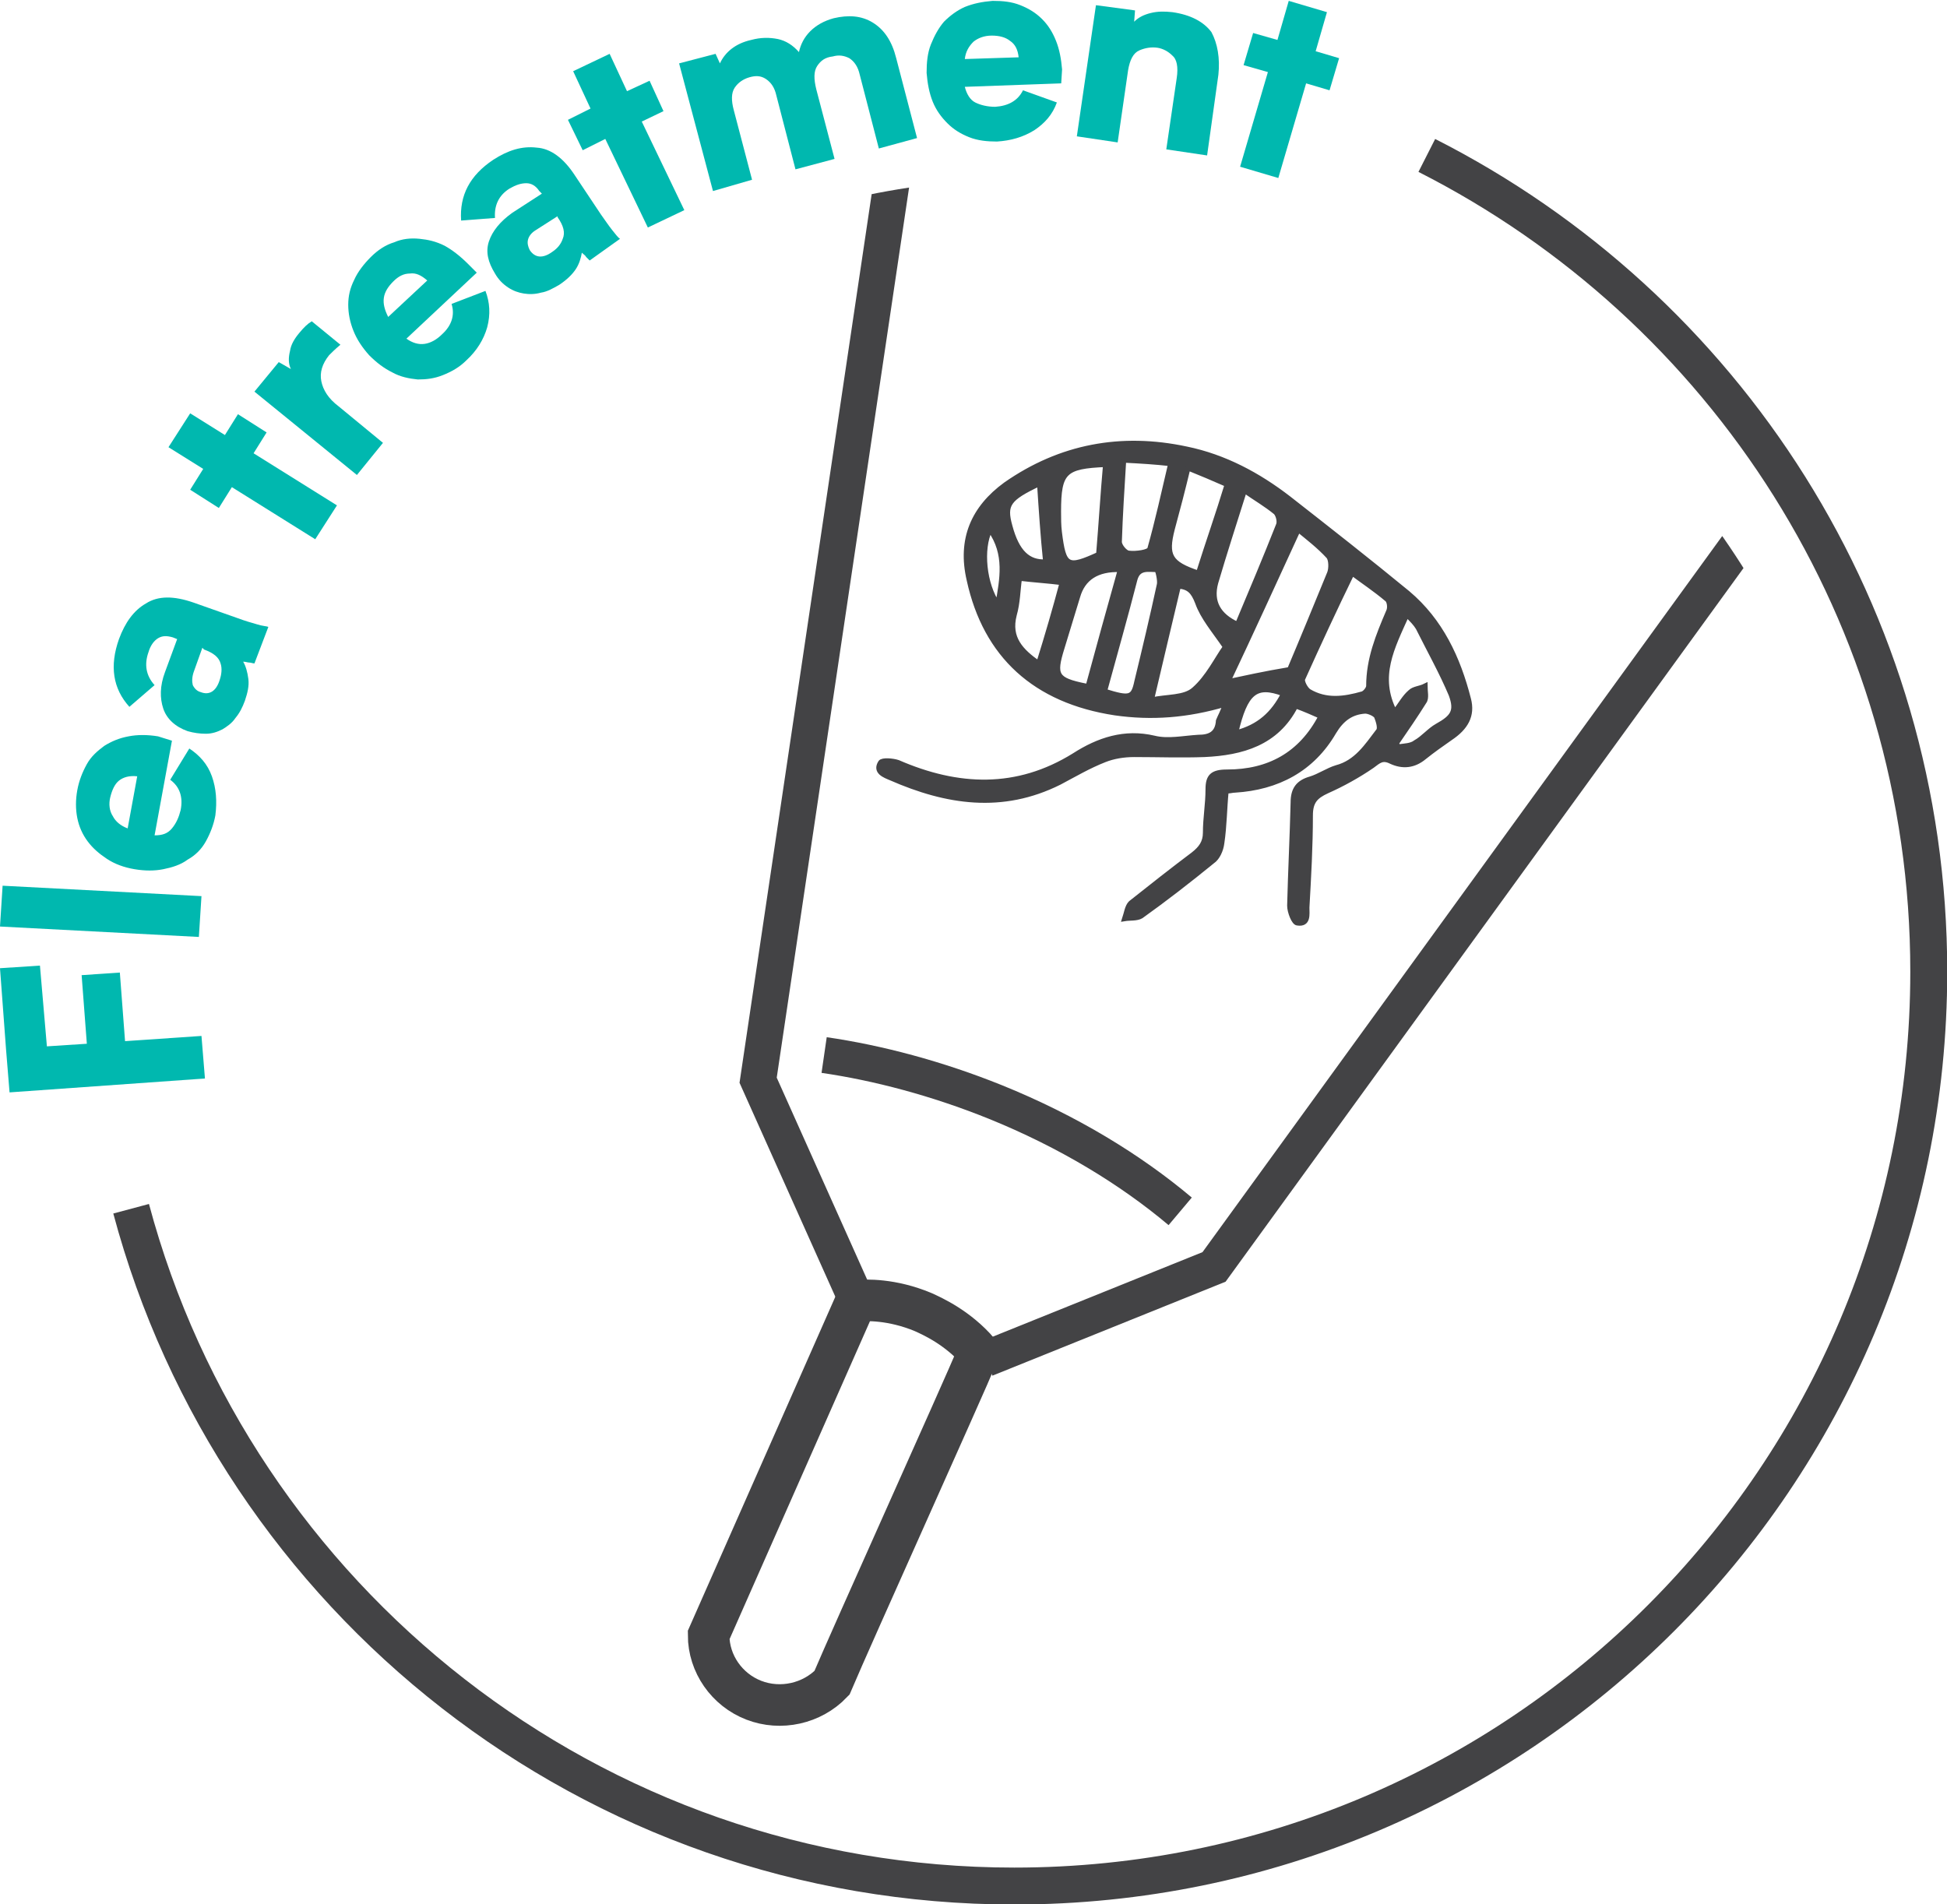
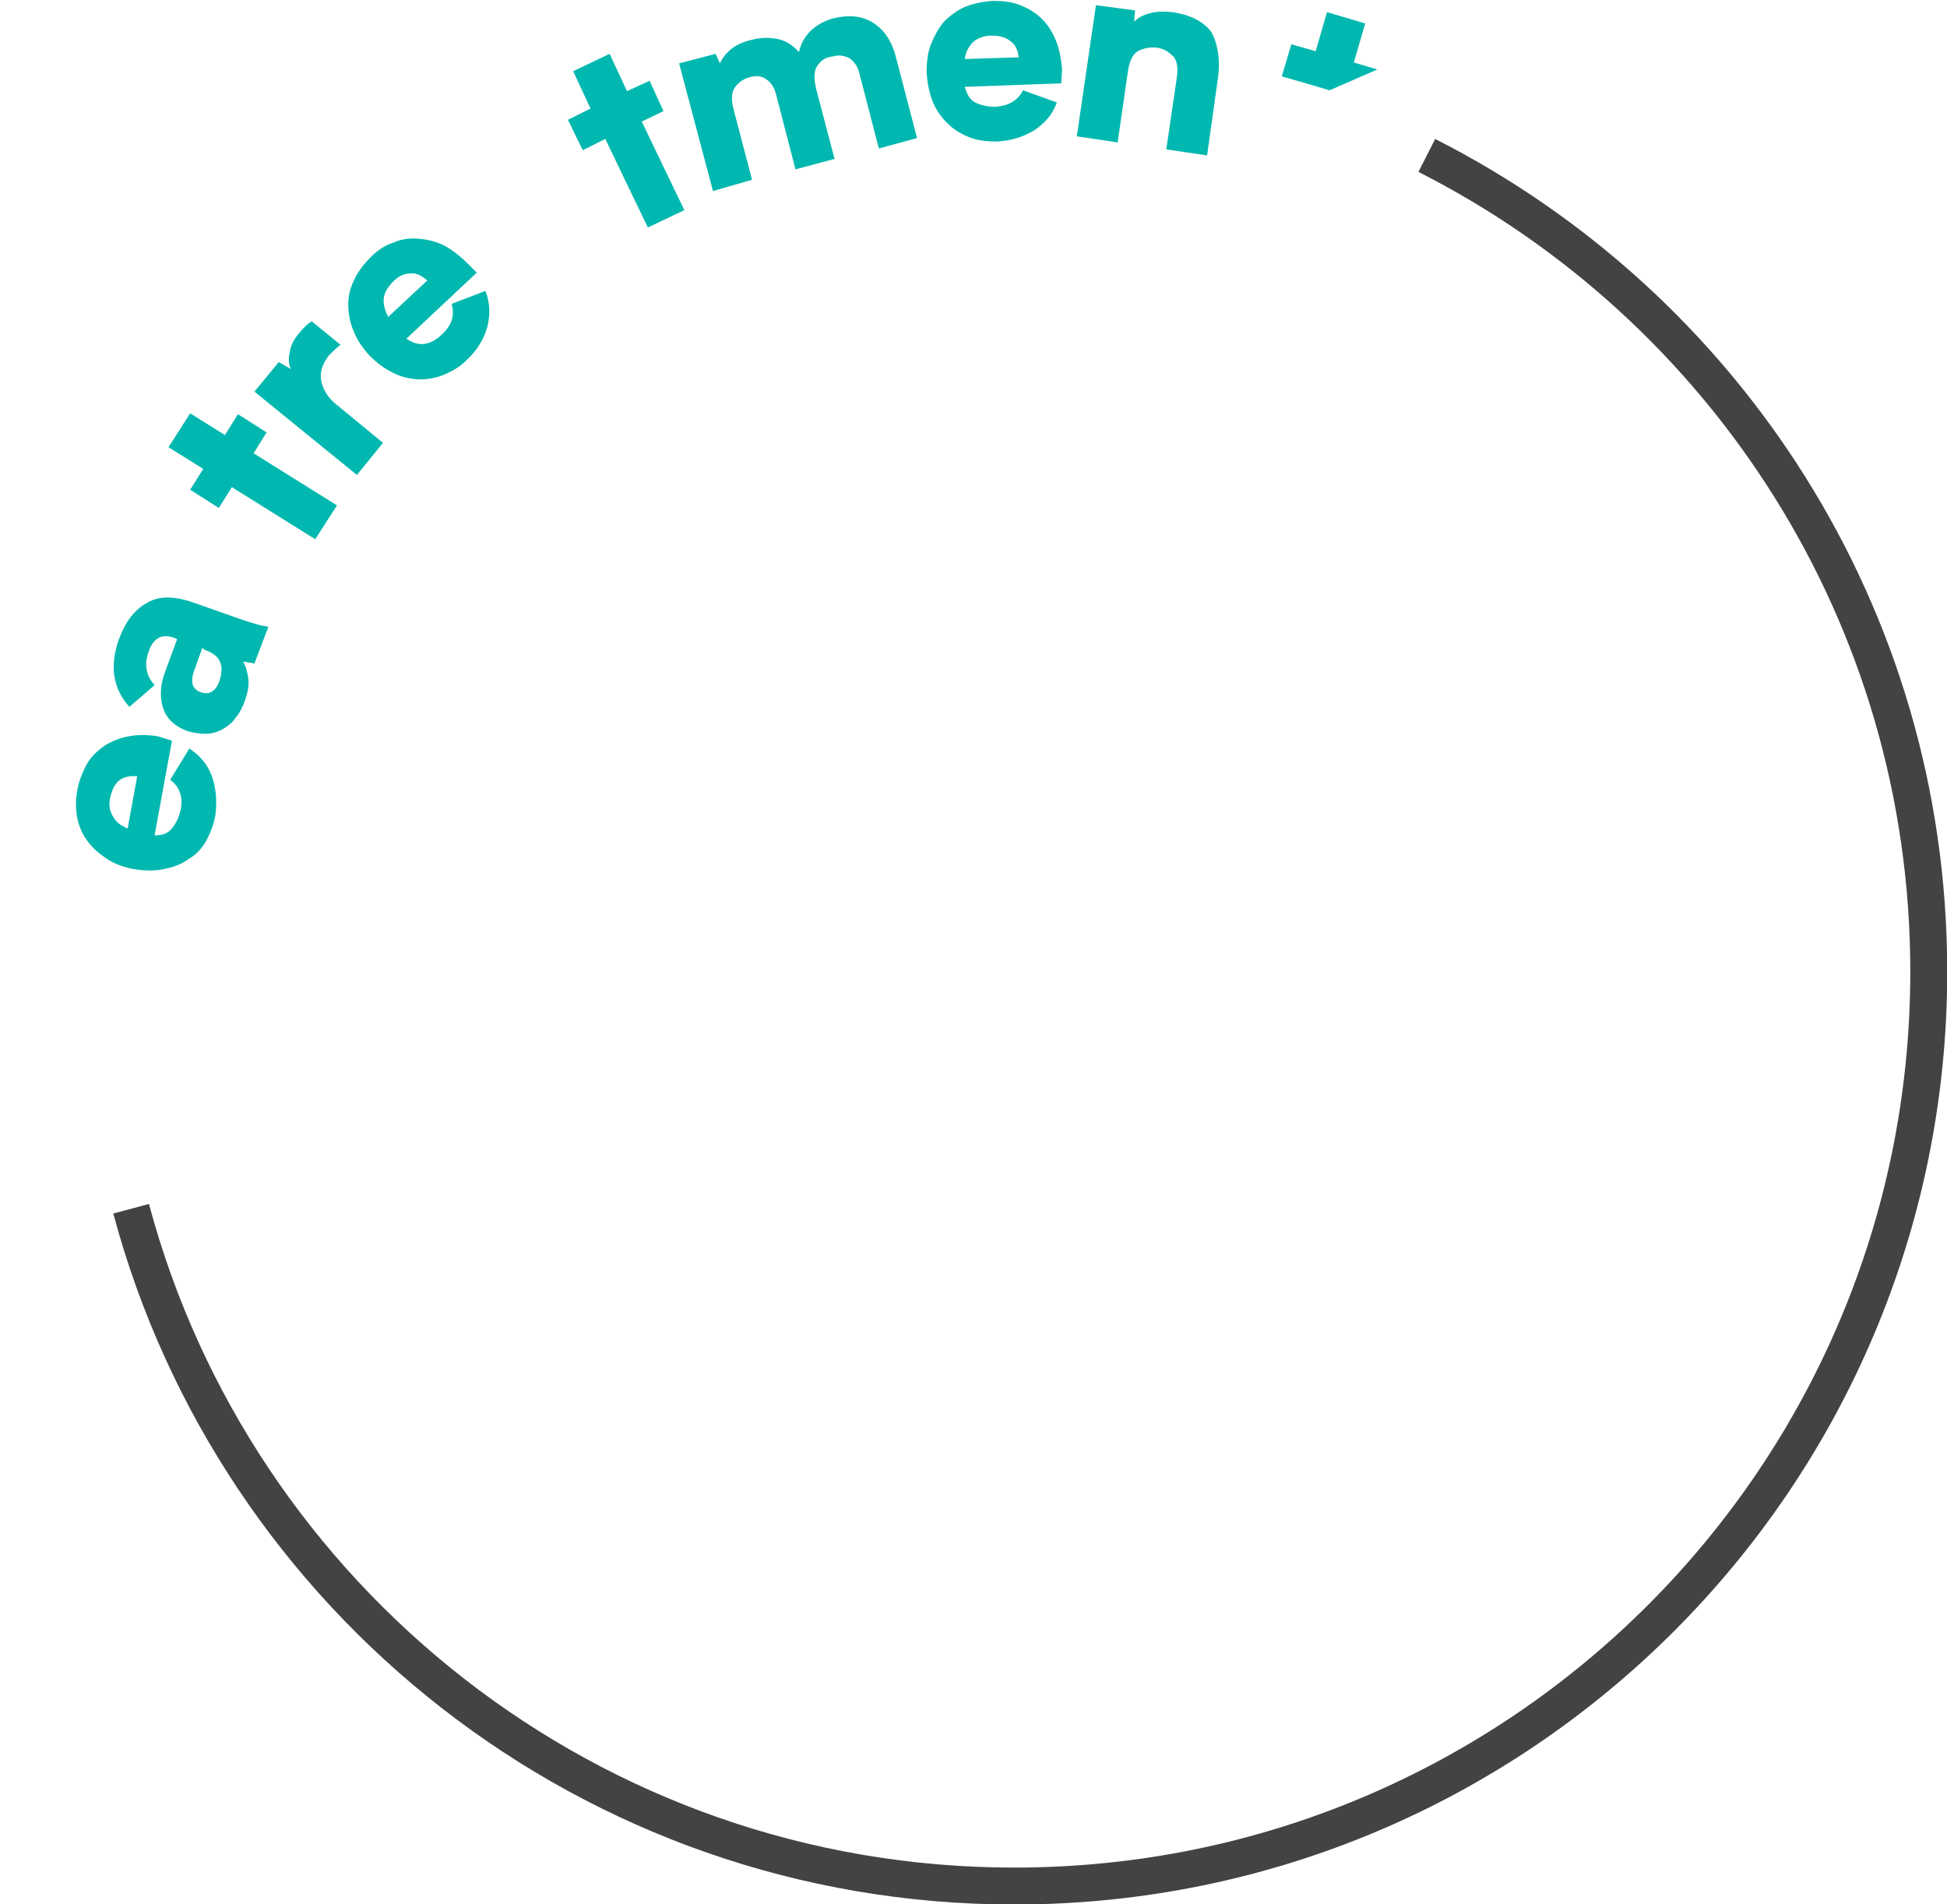
<svg xmlns="http://www.w3.org/2000/svg" xmlns:xlink="http://www.w3.org/1999/xlink" version="1.1" id="Layer_1" x="0px" y="0px" viewBox="0 0 224.2 219.3" enable-background="new 0 0 224.2 219.3" xml:space="preserve">
  <g>
-     <path fill="#00B8AF" d="M5.4,120.5l4.6-0.3l-0.6-7.9l4.4-0.3l0.6,7.9l8.8-0.6l0.4,4.9l-22.5,1.6l-0.4-4.9l-0.7-9.4l4.6-0.3   L5.4,120.5z" />
-   </g>
+     </g>
  <g>
-     <path fill="#00B8AF" d="M0,106.7l0.3-4.7l22.9,1.2l-0.3,4.7L0,106.7z" />
-   </g>
+     </g>
  <g>
    <path fill="#00B8AF" d="M19.8,85.3l-2,10.9c0.9,0,1.5-0.2,2-0.8c0.5-0.6,0.8-1.3,1-2.1c0.3-1.5-0.1-2.7-1.2-3.5l2.2-3.6   c1.2,0.8,2.1,1.8,2.6,3.2c0.5,1.4,0.6,2.9,0.4,4.5c-0.2,1.1-0.6,2.1-1.1,3c-0.5,0.9-1.2,1.6-2.1,2.1c-0.8,0.6-1.8,0.9-2.8,1.1   c-1,0.2-2.1,0.2-3.3,0c-1.2-0.2-2.3-0.6-3.2-1.2c-0.9-0.6-1.6-1.2-2.2-2c-0.6-0.8-1-1.7-1.2-2.7c-0.2-1-0.2-2.1,0-3.2   c0.2-1.1,0.6-2.1,1.1-3c0.5-0.9,1.2-1.5,2-2.1c0.8-0.5,1.7-0.9,2.8-1.1c1-0.2,2.2-0.2,3.4,0L19.8,85.3z M15.8,89.4   c-0.9-0.1-1.6,0.1-2.1,0.5c-0.5,0.4-0.8,1.1-1,1.9c-0.2,0.8-0.1,1.6,0.3,2.2c0.3,0.6,0.9,1.1,1.7,1.4L15.8,89.4z" />
  </g>
  <g>
    <path fill="#00B8AF" d="M29.3,76.4c-0.2,0-0.4-0.1-0.6-0.1c-0.2,0-0.4-0.1-0.7-0.1c0.3,0.5,0.5,1.2,0.6,2c0.1,0.8-0.1,1.6-0.4,2.5   c-0.3,0.8-0.6,1.4-1.1,2c-0.4,0.6-1,1-1.5,1.3c-0.6,0.3-1.2,0.5-1.9,0.5c-0.7,0-1.4-0.1-2.1-0.3c-1.4-0.5-2.4-1.4-2.8-2.6   c-0.4-1.2-0.4-2.6,0.2-4.2l1.4-3.8l-0.5-0.2c-0.7-0.2-1.2-0.2-1.7,0.1s-0.9,0.9-1.1,1.6c-0.5,1.4-0.3,2.7,0.7,3.8l-2.9,2.5   c-1.9-2.1-2.3-4.7-1.2-7.8c0.7-1.9,1.7-3.3,3.1-4.1c1.4-0.9,3.2-0.9,5.5-0.1l5.1,1.8c0.8,0.3,1.5,0.5,2.2,0.7   c0.6,0.2,1.1,0.2,1.3,0.3L29.3,76.4z M23.3,74.6l-1,2.8c-0.2,0.6-0.2,1.1-0.1,1.5c0.2,0.4,0.5,0.7,0.9,0.8c1,0.4,1.8-0.1,2.2-1.4   c0.2-0.6,0.3-1.3,0.1-1.9c-0.2-0.7-0.8-1.2-1.9-1.6L23.3,74.6z" />
  </g>
  <g>
    <path fill="#00B8AF" d="M30.7,49.8l-1.5,2.4l9.6,6l-2.5,3.9l-9.6-6l-1.5,2.4l-3.3-2.1l1.5-2.4l-4-2.5l2.5-3.9l4,2.5l1.5-2.4   L30.7,49.8z" />
  </g>
  <g>
    <path fill="#00B8AF" d="M34.5,38.3c0.5-0.6,0.9-1,1.4-1.3l3.3,2.7c-0.6,0.5-1,0.9-1.3,1.2c-0.8,1-1.1,2-0.9,3c0.2,1,0.8,2,2,2.9   l5.1,4.2l-3,3.7l-11.8-9.6l2.8-3.4l1.4,0.8c-0.3-0.6-0.3-1.3-0.1-2.1C33.5,39.7,33.9,39,34.5,38.3z" />
  </g>
  <g>
    <path fill="#00B8AF" d="M54.9,31.4L46.8,39c0.7,0.5,1.4,0.7,2.1,0.6s1.4-0.5,2-1.1c1.1-1,1.5-2.2,1.1-3.5l3.9-1.5   c0.5,1.3,0.6,2.7,0.2,4.2c-0.4,1.4-1.2,2.7-2.4,3.8c-0.8,0.8-1.7,1.3-2.7,1.7c-1,0.4-1.9,0.5-2.9,0.5c-1-0.1-2-0.3-2.9-0.8   c-1-0.5-1.8-1.1-2.7-2c-0.8-0.9-1.4-1.8-1.8-2.8c-0.4-1-0.6-2-0.6-3c0-1,0.2-1.9,0.7-2.9c0.4-0.9,1.1-1.8,1.9-2.6   c0.8-0.8,1.7-1.4,2.7-1.7c0.9-0.4,1.9-0.5,2.9-0.4c1,0.1,1.9,0.3,2.9,0.8c0.9,0.5,1.8,1.2,2.7,2.1L54.9,31.4z M49.2,32.3   c-0.7-0.6-1.3-0.9-2-0.8c-0.7,0-1.3,0.3-1.9,0.9c-0.6,0.6-1,1.2-1.1,1.9c-0.1,0.7,0.1,1.4,0.5,2.2L49.2,32.3z" />
  </g>
  <g>
-     <path fill="#00B8AF" d="M67.9,30c-0.1-0.1-0.3-0.3-0.4-0.4c-0.1-0.2-0.3-0.3-0.5-0.5c-0.1,0.6-0.3,1.3-0.7,1.9s-1,1.2-1.9,1.8   c-0.7,0.4-1.4,0.8-2.1,0.9c-0.7,0.2-1.4,0.2-2,0.1c-0.6-0.1-1.2-0.3-1.8-0.7c-0.6-0.4-1.1-0.9-1.5-1.6c-0.8-1.3-1.1-2.5-0.7-3.7   c0.4-1.2,1.3-2.3,2.7-3.3l3.4-2.2L62.1,22c-0.4-0.6-0.9-0.9-1.5-0.9c-0.6,0-1.2,0.2-1.9,0.6c-1.3,0.8-1.8,2-1.7,3.4l-3.9,0.3   c-0.2-2.9,1-5.2,3.7-7c1.7-1.1,3.3-1.6,5-1.4c1.6,0.1,3.1,1.2,4.4,3.2l3,4.5c0.5,0.7,0.9,1.3,1.3,1.8c0.4,0.5,0.7,0.9,0.9,1   L67.9,30z M64.2,24.9l-2.5,1.6c-0.5,0.3-0.8,0.7-0.9,1.1c-0.1,0.4,0,0.8,0.2,1.2c0.6,0.9,1.5,1,2.6,0.2c0.6-0.4,1-0.9,1.2-1.5   c0.3-0.7,0.1-1.5-0.6-2.5L64.2,24.9z" />
-   </g>
+     </g>
  <g>
    <path fill="#00B8AF" d="M76.4,12.8L73.9,14l4.9,10.2l-4.2,2L69.7,16l-2.6,1.3l-1.7-3.5l2.6-1.3l-2-4.3l4.2-2l2,4.3l2.6-1.2   L76.4,12.8z" />
  </g>
  <g>
    <path fill="#00B8AF" d="M103.2,6.7l2.4,9.2l-4.4,1.2l-2.2-8.5c-0.2-0.9-0.6-1.5-1.2-1.9c-0.6-0.3-1.2-0.4-1.9-0.2   C95,6.6,94.5,7,94.1,7.6c-0.4,0.6-0.4,1.5-0.1,2.7l2.1,8l-4.5,1.2L89.4,11c-0.2-0.9-0.6-1.5-1.2-1.9s-1.2-0.4-1.9-0.2   c-0.7,0.2-1.3,0.6-1.7,1.2c-0.4,0.6-0.4,1.5-0.1,2.6l2.1,8L82.1,22L78.2,7.3l4.2-1.1l0.5,1.1C83.5,6,84.7,5,86.5,4.6   c1.1-0.3,2.1-0.3,3.1-0.1c0.9,0.2,1.7,0.7,2.4,1.5c0.2-0.9,0.6-1.7,1.3-2.4s1.6-1.2,2.7-1.5c1.7-0.4,3.2-0.3,4.5,0.5   C101.8,3.4,102.7,4.7,103.2,6.7z" />
  </g>
  <g>
    <path fill="#00B8AF" d="M122.2,9.6L111.1,10c0.2,0.8,0.6,1.5,1.2,1.8s1.4,0.5,2.3,0.5c1.5-0.1,2.6-0.7,3.2-1.9l3.9,1.4   c-0.5,1.4-1.4,2.4-2.6,3.2c-1.3,0.8-2.7,1.2-4.3,1.3c-1.1,0-2.2-0.1-3.2-0.5c-1-0.4-1.8-0.9-2.5-1.6c-0.7-0.7-1.3-1.5-1.7-2.5   c-0.4-1-0.6-2.1-0.7-3.3c0-1.2,0.1-2.3,0.5-3.3c0.4-1,0.9-1.9,1.5-2.6c0.7-0.7,1.5-1.3,2.4-1.7c1-0.4,2-0.6,3.2-0.7   c1.2,0,2.2,0.1,3.2,0.5s1.8,0.9,2.5,1.6c0.7,0.7,1.2,1.5,1.6,2.5c0.4,1,0.6,2.1,0.7,3.3L122.2,9.6z M117.3,6.6   c-0.1-0.9-0.4-1.5-1-1.9c-0.5-0.4-1.2-0.6-2.1-0.6s-1.6,0.3-2.1,0.7c-0.5,0.5-0.9,1.1-1,2L117.3,6.6z" />
  </g>
  <g>
    <path fill="#00B8AF" d="M140.3,8.6l-1.3,9.3l-4.7-0.7l1.2-8.2c0.2-1.3,0-2.2-0.5-2.6c-0.5-0.5-1.1-0.8-1.7-0.9   c-0.7-0.1-1.4,0-2.1,0.3c-0.7,0.3-1.1,1.1-1.3,2.3l-1.2,8.3l-4.7-0.7l2.2-15.1l4.5,0.6l-0.1,1.3c0.5-0.5,1.1-0.8,1.9-1   c0.8-0.2,1.6-0.2,2.5-0.1c2.1,0.3,3.6,1.1,4.5,2.3C140.2,5,140.5,6.7,140.3,8.6z" />
  </g>
  <g>
-     <path fill="#00B8AF" d="M153.1,10.4l-2.7-0.8l-3.2,10.9l-4.4-1.3l3.2-10.9l-2.8-0.8l1.1-3.7l2.8,0.8l1.3-4.5l4.4,1.3l-1.3,4.5   l2.7,0.8L153.1,10.4z" />
+     <path fill="#00B8AF" d="M153.1,10.4l-2.7-0.8l-3.2,10.9l3.2-10.9l-2.8-0.8l1.1-3.7l2.8,0.8l1.3-4.5l4.4,1.3l-1.3,4.5   l2.7,0.8L153.1,10.4z" />
  </g>
  <path fill="none" stroke="#434345" stroke-width="4.252" stroke-miterlimit="10" d="M15.1,139.2c12,44.9,53,78,101.7,78  c58.2,0,105.3-47.2,105.3-105.3c0-41.1-23.5-76.6-57.8-94" />
  <g>
    <defs>
-       <path id="SVGID_1_" d="M23,116.8c0,53.2,43.1,96.3,96.3,96.3c53.2,0,96.3-43.1,96.3-96.3c0-53.2-43.1-96.3-96.3-96.3    C66.1,20.5,23,63.6,23,116.8" />
-     </defs>
+       </defs>
    <clipPath id="SVGID_2_">
      <use xlink:href="#SVGID_1_" overflow="visible" />
    </clipPath>
    <polyline clip-path="url(#SVGID_2_)" fill="none" stroke="#434345" stroke-width="4.151" stroke-miterlimit="10" points="   113.5,156.5 139.8,145.9 202.5,59.5 214.2,30.9 114.7,-9.8 103,18.8 87.3,124.4 99.3,151.2  " />
    <path clip-path="url(#SVGID_2_)" fill="none" stroke="#434345" stroke-width="4.151" stroke-miterlimit="10" d="M94.9,121.5   c6.2,0.9,13,2.7,19.7,5.4c8.4,3.4,15.6,7.8,21.3,12.6" />
    <path clip-path="url(#SVGID_2_)" fill-rule="evenodd" clip-rule="evenodd" fill="#434345" d="M141.1,81.1c-4.4,1.3-8.5,1.6-12.7,1   c-9.2-1.4-14.9-6.6-16.8-15.3c-1.1-4.7,0.5-8.3,4.2-11c6.3-4.4,13.3-5.7,20.8-4.1c4.4,0.9,8.3,3,11.8,5.7   c4.6,3.6,9.2,7.2,13.7,10.9c3.8,3.2,5.8,7.5,7,12.2c0.5,1.9-0.3,3.3-2.1,4.5c-1,0.7-2,1.4-3,2.2c-1.2,1-2.5,1.1-3.8,0.5   c-1-0.5-1.4-0.1-2.2,0.5c-1.6,1.1-3.4,2.1-5.2,2.9c-1.3,0.6-1.9,1.2-1.9,2.8c0,3.5-0.2,7.1-0.4,10.6c0,0.8,0.2,2-1.1,1.8   c-0.4,0-0.9-1.3-0.9-2c0.1-4,0.3-7.9,0.4-11.9c0-1.5,0.6-2.3,2-2.7c1-0.3,2-1,3-1.3c2.3-0.6,3.5-2.5,4.8-4.2c0.3-0.3,0-1.2-0.2-1.7   c-0.2-0.3-0.9-0.6-1.3-0.6c-1.6,0.1-2.7,0.9-3.6,2.4c-2.5,4.3-6.5,6.4-11.4,6.7c-0.3,0-0.5,0.1-1,0.1c-0.2,2-0.2,4-0.5,6   c-0.1,0.8-0.5,1.7-1.1,2.1c-2.7,2.2-5.4,4.3-8.2,6.3c-0.5,0.3-1.3,0.2-1.9,0.3c0.2-0.6,0.3-1.4,0.7-1.8c2.4-1.9,4.8-3.8,7.2-5.6   c0.9-0.7,1.4-1.4,1.4-2.5c0-1.7,0.3-3.3,0.3-5c0-1.5,0.5-2,2.2-2c4.8,0,8.5-2,10.8-6.4c-0.9-0.4-1.8-0.8-2.9-1.2   c-2.2,4.3-6.2,5.4-10.5,5.6c-2.7,0.1-5.4,0-8.1,0c-1.2,0-2.4,0.2-3.4,0.6c-1.8,0.7-3.5,1.7-5.2,2.6c-6.6,3.3-13,2.3-19.4-0.5   c-0.7-0.3-1.9-0.7-1.2-1.8c0.2-0.3,1.4-0.2,2,0c6.9,3,13.7,3.3,20.3-0.8c2.8-1.8,5.8-2.8,9.2-2c1.6,0.4,3.4,0,5.1-0.1   c1.3,0,2.2-0.4,2.3-1.9C140.5,82.5,140.8,82,141.1,81.1 M148.5,77.1c1.4-3.3,3-7.2,4.6-11.1c0.2-0.5,0.2-1.5-0.1-1.9   c-1.1-1.2-2.4-2.2-3.5-3.1c-2.8,6.1-5.5,12-8.1,17.5C143.3,78.1,145.5,77.6,148.5,77.1 M155.7,66c-2,4.1-3.9,8.2-5.7,12.2   c-0.1,0.3,0.3,1.1,0.7,1.4c2,1.2,4.1,0.9,6.2,0.3c0.3-0.1,0.7-0.6,0.7-0.9c0-3.1,1.1-5.8,2.3-8.6c0.2-0.4,0.1-1.2-0.2-1.4   C158.4,67.9,156.9,66.9,155.7,66 M143.3,56.5c-1.2,3.8-2.3,7.2-3.3,10.6c-0.6,2.2,0.3,3.8,2.5,4.8c1.6-3.8,3.2-7.6,4.7-11.4   c0.2-0.4,0-1.2-0.3-1.5C145.8,58.1,144.6,57.4,143.3,56.5 M141.1,74.5c-1.3-1.9-2.6-3.4-3.2-5.1c-0.5-1.3-1-1.8-2.2-1.9   c-1,4.2-2,8.4-3.1,13.1c1.8-0.4,3.8-0.2,4.9-1.2C139.1,78,140.1,75.9,141.1,74.5 M160.6,82c0.7-0.9,1.1-1.7,1.8-2.3   c0.4-0.4,1.1-0.4,1.7-0.7c0,0.6,0.2,1.4-0.1,1.8c-1,1.6-2.1,3.2-3.2,4.8c0.1,0.1,0.1,0.3,0.2,0.4c0.7-0.1,1.5-0.1,2-0.5   c0.9-0.5,1.6-1.4,2.5-1.9c1.8-1,2.3-1.7,1.6-3.6c-1.1-2.6-2.5-5.1-3.8-7.7c-0.3-0.5-0.7-0.9-1.3-1.5   C160.3,74.6,158.5,77.9,160.6,82 M125.3,79c1.2-4.4,2.4-8.8,3.7-13.4c-2.7-0.1-4.3,1-4.9,3.1c-0.6,2-1.2,3.9-1.8,5.9   c-1,3.2-0.7,3.7,2.7,4.4C124.9,79.1,125,79.1,125.3,79 M127.3,53.5c-4.7,0.2-5.4,0.8-5.4,5.4c0,0.8,0,1.6,0.1,2.4   c0.5,4,0.9,4.2,4.6,2.5c0.1,0,0.1-0.2-0.1,0.1C126.8,60.2,127,56.9,127.3,53.5 M138,66c1.1-3.5,2.3-6.9,3.3-10.2   c-1.6-0.7-3-1.3-4.5-1.9c-0.6,2.5-1.2,4.8-1.8,7C134.2,64,134.7,64.9,138,66 M129.4,53c-0.2,3.3-0.4,6.3-0.5,9.4   c0,0.5,0.7,1.3,1.1,1.3c0.8,0.1,2.3-0.1,2.4-0.5c0.9-3.2,1.6-6.4,2.4-9.8C133,53.2,131.4,53.1,129.4,53 M127.2,79.6   c2.9,0.9,3.3,0.8,3.7-1.1c0.9-3.7,1.8-7.5,2.6-11.2c0.1-0.5-0.2-1.7-0.3-1.7c-1,0-2.1-0.3-2.5,1.1C129.6,71,128.4,75.2,127.2,79.6    M117.4,66.6c-0.2,1.4-0.2,2.8-0.6,4.2c-0.7,2.7,0.8,4.2,2.8,5.6c1-3.2,1.9-6.3,2.7-9.3C120.7,66.9,119.1,66.8,117.4,66.6    M119.7,55.7c-3.6,1.7-4.1,2.4-3.4,4.9c0.8,3,2.1,4.2,4.1,4.1C120.1,61.8,119.9,58.8,119.7,55.7 M142.3,84.4   c2.7-0.7,4.3-2.2,5.5-4.5C144.6,78.7,143.4,79.7,142.3,84.4 M114,61c-1.1,2.2-0.7,6.3,0.9,8.6C115.4,66.7,116,63.8,114,61" />
    <path clip-path="url(#SVGID_2_)" fill="none" stroke="#434345" stroke-width="0.567" stroke-miterlimit="10" d="M141.1,81.1   c-4.4,1.3-8.5,1.6-12.7,1c-9.2-1.4-14.9-6.6-16.8-15.3c-1.1-4.7,0.5-8.3,4.2-11c6.3-4.4,13.3-5.7,20.8-4.1c4.4,0.9,8.3,3,11.8,5.7   c4.6,3.6,9.2,7.2,13.7,10.9c3.8,3.2,5.8,7.5,7,12.2c0.5,1.9-0.3,3.3-2.1,4.5c-1,0.7-2,1.4-3,2.2c-1.2,1-2.5,1.1-3.8,0.5   c-1-0.5-1.4-0.1-2.2,0.5c-1.6,1.1-3.4,2.1-5.2,2.9c-1.3,0.6-1.9,1.2-1.9,2.8c0,3.5-0.2,7.1-0.4,10.6c0,0.8,0.2,2-1.1,1.8   c-0.4,0-0.9-1.3-0.9-2c0.1-4,0.3-7.9,0.4-11.9c0-1.5,0.6-2.3,2-2.7c1-0.3,2-1,3-1.3c2.3-0.6,3.5-2.5,4.8-4.2c0.3-0.3,0-1.2-0.2-1.7   c-0.2-0.3-0.9-0.6-1.3-0.6c-1.6,0.1-2.7,0.9-3.6,2.4c-2.5,4.3-6.5,6.4-11.4,6.7c-0.3,0-0.5,0.1-1,0.1c-0.2,2-0.2,4-0.5,6   c-0.1,0.8-0.5,1.7-1.1,2.1c-2.7,2.2-5.4,4.3-8.2,6.3c-0.5,0.3-1.3,0.2-1.9,0.3c0.2-0.6,0.3-1.4,0.7-1.8c2.4-1.9,4.8-3.8,7.2-5.6   c0.9-0.7,1.4-1.4,1.4-2.5c0-1.7,0.3-3.3,0.3-5c0-1.5,0.5-2,2.2-2c4.8,0,8.5-2,10.8-6.4c-0.9-0.4-1.8-0.8-2.9-1.2   c-2.2,4.3-6.2,5.4-10.5,5.6c-2.7,0.1-5.4,0-8.1,0c-1.2,0-2.4,0.2-3.4,0.6c-1.8,0.7-3.5,1.7-5.2,2.6c-6.6,3.3-13,2.3-19.4-0.5   c-0.7-0.3-1.9-0.7-1.2-1.8c0.2-0.3,1.4-0.2,2,0c6.9,3,13.7,3.3,20.3-0.8c2.8-1.8,5.8-2.8,9.2-2c1.6,0.4,3.4,0,5.1-0.1   c1.3,0,2.2-0.4,2.3-1.9C140.5,82.5,140.8,82,141.1,81.1z M148.5,77.1c1.4-3.3,3-7.2,4.6-11.1c0.2-0.5,0.2-1.5-0.1-1.9   c-1.1-1.2-2.4-2.2-3.5-3.1c-2.8,6.1-5.5,12-8.1,17.5C143.3,78.1,145.5,77.6,148.5,77.1z M155.7,66c-2,4.1-3.9,8.2-5.7,12.2   c-0.1,0.3,0.3,1.1,0.7,1.4c2,1.2,4.1,0.9,6.2,0.3c0.3-0.1,0.7-0.6,0.7-0.9c0-3.1,1.1-5.8,2.3-8.6c0.2-0.4,0.1-1.2-0.2-1.4   C158.4,67.9,156.9,66.9,155.7,66z M143.3,56.5c-1.2,3.8-2.3,7.2-3.3,10.6c-0.6,2.2,0.3,3.8,2.5,4.8c1.6-3.8,3.2-7.6,4.7-11.4   c0.2-0.4,0-1.2-0.3-1.5C145.8,58.1,144.6,57.4,143.3,56.5z M141.1,74.5c-1.3-1.9-2.6-3.4-3.2-5.1c-0.5-1.3-1-1.8-2.2-1.9   c-1,4.2-2,8.4-3.1,13.1c1.8-0.4,3.8-0.2,4.9-1.2C139.1,78,140.1,75.9,141.1,74.5z M160.6,82c0.7-0.9,1.1-1.7,1.8-2.3   c0.4-0.4,1.1-0.4,1.7-0.7c0,0.6,0.2,1.4-0.1,1.8c-1,1.6-2.1,3.2-3.2,4.8c0.1,0.1,0.1,0.3,0.2,0.4c0.7-0.1,1.5-0.1,2-0.5   c0.9-0.5,1.6-1.4,2.5-1.9c1.8-1,2.3-1.7,1.6-3.6c-1.1-2.6-2.5-5.1-3.8-7.7c-0.3-0.5-0.7-0.9-1.3-1.5   C160.3,74.6,158.5,77.9,160.6,82z M125.3,79c1.2-4.4,2.4-8.8,3.7-13.4c-2.7-0.1-4.3,1-4.9,3.1c-0.6,2-1.2,3.9-1.8,5.9   c-1,3.2-0.7,3.7,2.7,4.4C124.9,79.1,125,79.1,125.3,79z M127.3,53.5c-4.7,0.2-5.4,0.8-5.4,5.4c0,0.8,0,1.6,0.1,2.4   c0.5,4,0.9,4.2,4.6,2.5c0.1,0,0.1-0.2-0.1,0.1C126.8,60.2,127,56.9,127.3,53.5z M138,66c1.1-3.5,2.3-6.9,3.3-10.2   c-1.6-0.7-3-1.3-4.5-1.9c-0.6,2.5-1.2,4.8-1.8,7C134.2,64,134.7,64.9,138,66z M129.4,53c-0.2,3.3-0.4,6.3-0.5,9.4   c0,0.5,0.7,1.3,1.1,1.3c0.8,0.1,2.3-0.1,2.4-0.5c0.9-3.2,1.6-6.4,2.4-9.8C133,53.2,131.4,53.1,129.4,53z M127.2,79.6   c2.9,0.9,3.3,0.8,3.7-1.1c0.9-3.7,1.8-7.5,2.6-11.2c0.1-0.5-0.2-1.7-0.3-1.7c-1,0-2.1-0.3-2.5,1.1C129.6,71,128.4,75.2,127.2,79.6z    M117.4,66.6c-0.2,1.4-0.2,2.8-0.6,4.2c-0.7,2.7,0.8,4.2,2.8,5.6c1-3.2,1.9-6.3,2.7-9.3C120.7,66.9,119.1,66.8,117.4,66.6z    M119.7,55.7c-3.6,1.7-4.1,2.4-3.4,4.9c0.8,3,2.1,4.2,4.1,4.1C120.1,61.8,119.9,58.8,119.7,55.7z M142.3,84.4   c2.7-0.7,4.3-2.2,5.5-4.5C144.6,78.7,143.4,79.7,142.3,84.4z M114,61c-1.1,2.2-0.7,6.3,0.9,8.6C115.4,66.7,116,63.8,114,61z" />
    <path clip-path="url(#SVGID_2_)" fill="none" stroke="#434345" stroke-width="4.787" stroke-miterlimit="10" d="M81.6,188.3   l17-38.5c1.1-0.1,4.1-0.2,7.7,1.3c1.1,0.5,4,1.8,6.4,4.6c-2.2,5.2-14.7,32.9-16.9,38.1c-2.3,2.4-5.9,3.2-9,2   C83.7,194.6,81.6,191.6,81.6,188.3z" />
  </g>
</svg>